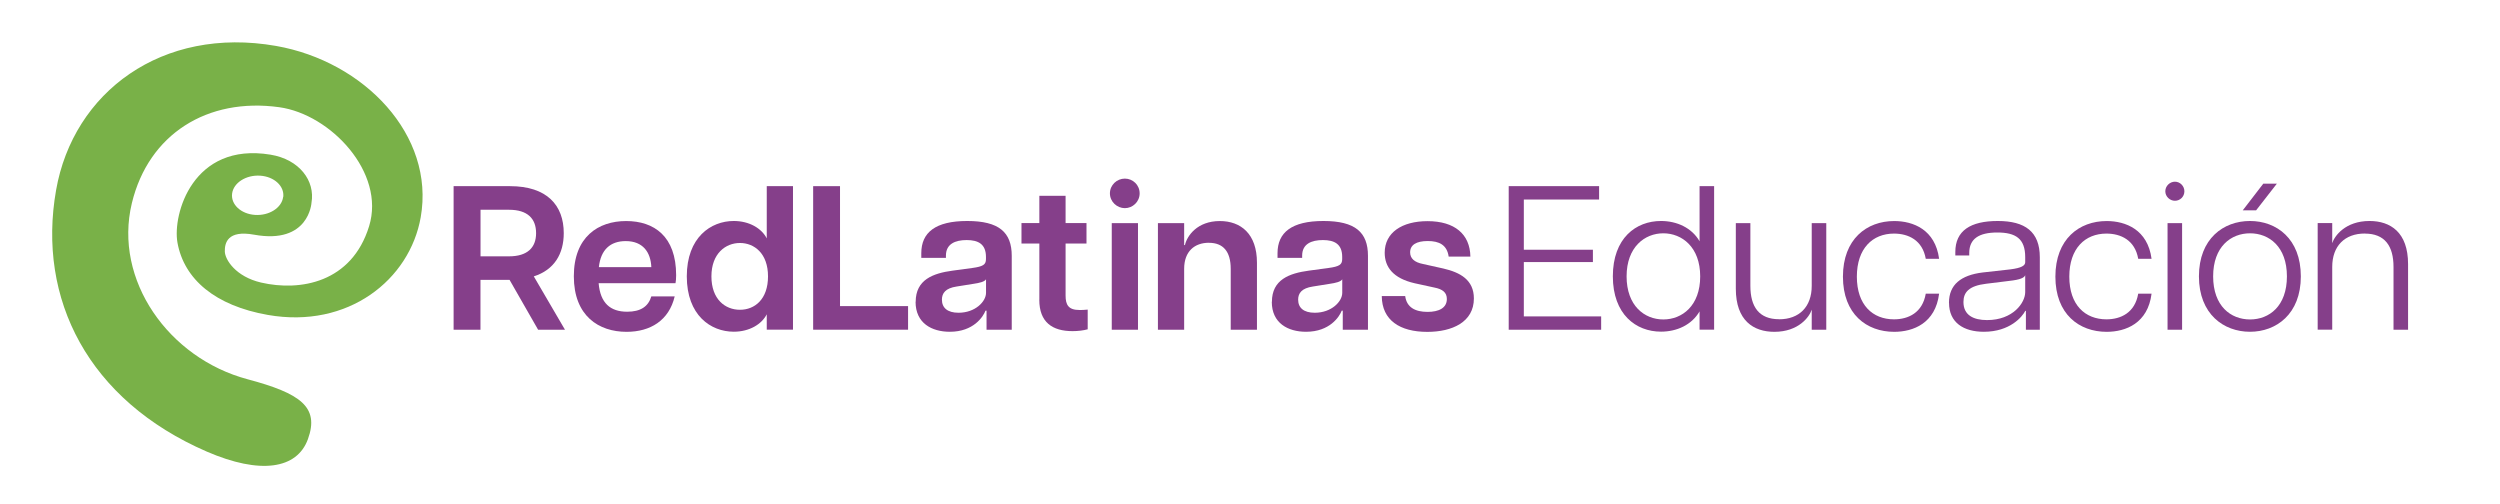
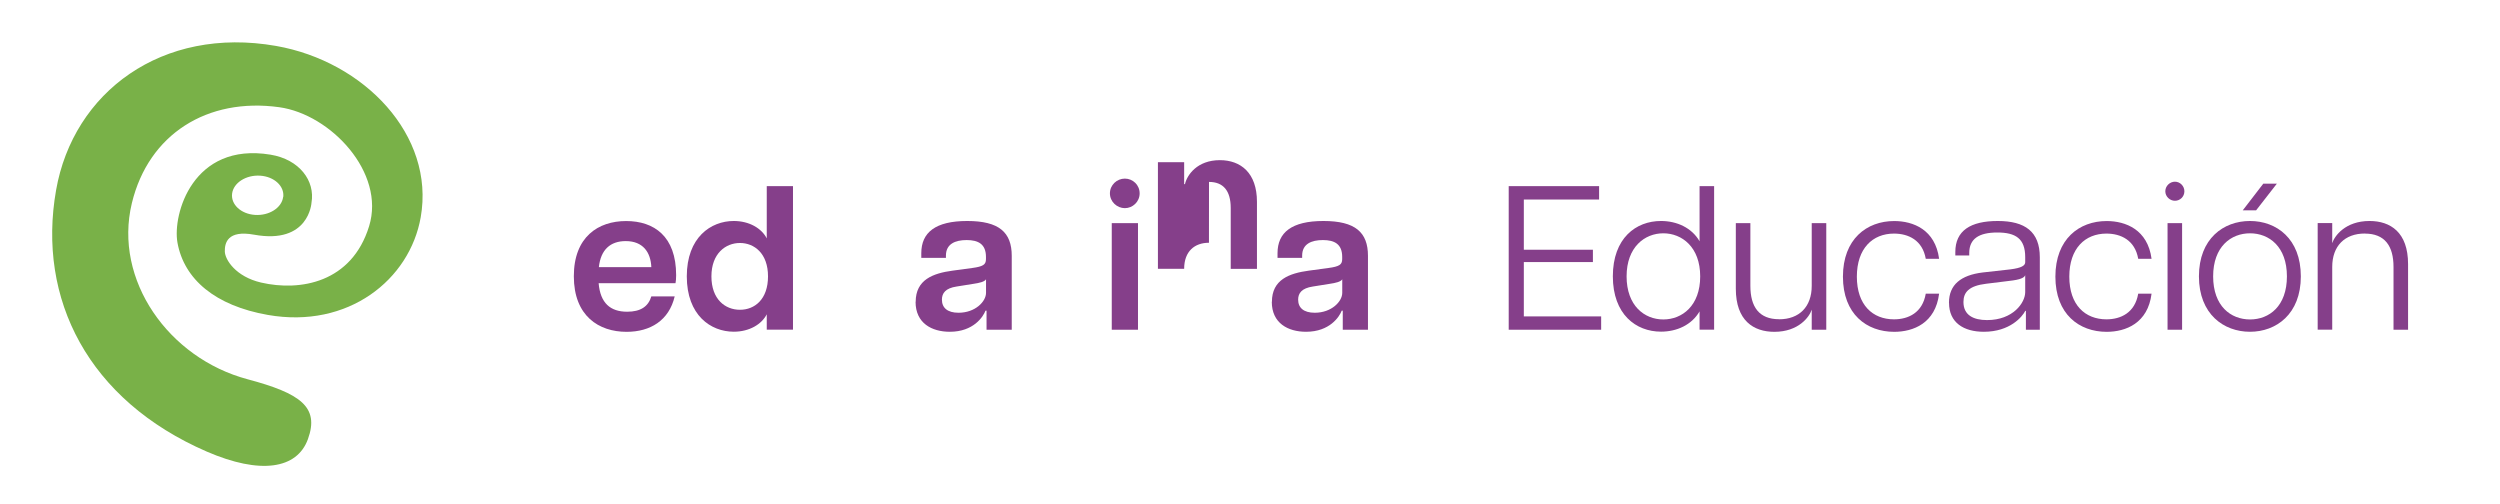
<svg xmlns="http://www.w3.org/2000/svg" id="a" viewBox="0 0 436.45 87.98">
  <defs>
    <clipPath id="b">
      <rect x="5.23" y="6.95" width="71.25" height="75.19" fill="none" />
    </clipPath>
    <clipPath id="c">
      <rect x="5.23" y="6.95" width="71.25" height="75.19" fill="none" />
    </clipPath>
  </defs>
  <g clip-path="url(#b)">
    <g clip-path="url(#c)">
      <path d="M36.1,78.84c-20.69-8.97-29.65-26.65-26.31-45.64C12.79,16.09,28.28,4.52,48.2,8.02c15.36,2.7,27.77,15.58,25.25,29.9-1.92,10.93-12.68,19.52-26.69,17.06-9.17-1.61-14.63-6.21-15.78-12.63-.88-4.92,2.67-17.58,16.24-15.35,5.05.83,7.83,4.56,7.16,8.4,0,0-.42,7.32-10.03,5.57-4.65-.85-5.13,1.47-5.1,2.93.03,1.43,1.9,4.4,6.33,5.43,6.83,1.58,15.83.02,18.86-9.84,2.88-9.36-6.71-19.52-15.67-20.77-12.57-1.75-22.84,4.7-25.75,16.75-3.24,13.42,6.44,27.07,20.2,30.74,9.27,2.47,12.57,4.85,10.54,10.45-1.9,5.25-8.33,6.22-17.66,2.18M49.45,34.4c.23-1.9-1.57-3.57-4.03-3.73-2.46-.16-4.66,1.24-4.9,3.13-.24,1.89,1.55,3.56,4.01,3.72,2.46.16,4.66-1.24,4.9-3.13" fill="#79b148" />
    </g>
  </g>
-   <path d="M79.2,32.5h9.84c6.44,0,9.38,3.33,9.38,8.2,0,3.62-1.65,6.41-5.23,7.55l5.44,9.31h-4.69l-4.98-8.7h-5.08v8.7h-4.69v-25.06ZM93.59,40.7c0-2.54-1.5-4.08-4.72-4.08h-4.98v8.13h4.98c3.22,0,4.72-1.54,4.72-4.04Z" fill="#853f8a" />
  <path d="M100.18,48.22c0-6.87,4.26-9.63,9.13-9.63s8.73,2.65,8.73,9.45c0,.64-.04,1-.11,1.4h-13.42c.29,3.47,2.04,4.98,4.98,4.98,2.33,0,3.69-.89,4.22-2.68h4.08c-1,4.22-4.26,6.19-8.41,6.19-4.83,0-9.2-2.76-9.2-9.7ZM113.71,46.64c-.11-2.61-1.47-4.55-4.47-4.55-2.68,0-4.37,1.5-4.69,4.55h9.16Z" fill="#853f8a" />
  <path d="M119.9,48.25c0-6.8,4.19-9.67,8.2-9.67,2.72,0,4.87,1.29,5.76,3.04v-9.13h4.58v25.06h-4.58v-2.68c-.89,1.75-3.04,3.04-5.76,3.04-4.01,0-8.2-2.86-8.2-9.67ZM134.08,48.25c0-4.01-2.4-5.83-4.9-5.83s-4.98,1.83-4.98,5.83,2.4,5.83,4.98,5.83,4.9-1.83,4.9-5.83Z" fill="#853f8a" />
-   <path d="M141.96,32.5h4.69v20.94h11.88v4.12h-16.57v-25.06Z" fill="#853f8a" />
  <path d="M159.86,52.69c0-3.87,3.04-4.98,6.44-5.44l3.47-.47c1.83-.25,2.36-.57,2.36-1.54v-.39c0-2.25-1.36-2.94-3.37-2.94s-3.62.68-3.62,2.72v.39h-4.3v-.82c0-3.62,2.47-5.62,8.02-5.62s7.77,1.97,7.77,6.09v12.89h-4.4v-3.33h-.18c-.39,1.04-2.08,3.69-6.23,3.69-3.15,0-5.98-1.5-5.98-5.23ZM172.14,51.12v-2.36c-.25.43-1.15.64-2.18.79l-2.94.47c-1.97.29-2.58,1.18-2.58,2.29,0,1.43.97,2.29,2.9,2.29,2.94,0,4.8-1.97,4.8-3.47Z" fill="#853f8a" />
-   <path d="M181.45,52.33v-9.81h-3.12v-3.58h3.12v-4.76h4.58v4.76h3.65v3.58h-3.65v9.09c0,1.61.5,2.51,2.43,2.51.43,0,.75,0,1.43-.07v3.44c-.79.21-1.68.32-2.65.32-3.51,0-5.8-1.54-5.8-5.48Z" fill="#853f8a" />
  <path d="M193.77,33.76c0-1.47,1.22-2.58,2.61-2.58s2.58,1.11,2.58,2.58-1.22,2.58-2.58,2.58-2.61-1.11-2.61-2.58ZM194.09,38.95h4.58v18.61h-4.58v-18.61Z" fill="#853f8a" />
-   <path d="M211.06,42.38c-2.51,0-4.33,1.5-4.33,4.55v10.63h-4.58v-18.61h4.58v3.83h.14c.36-1.61,2.15-4.19,6.09-4.19,3.65,0,6.48,2.22,6.48,7.27v11.71h-4.58v-10.63c0-3.04-1.32-4.55-3.79-4.55Z" fill="#853f8a" />
+   <path d="M211.06,42.38c-2.51,0-4.33,1.5-4.33,4.55h-4.58v-18.61h4.58v3.83h.14c.36-1.61,2.15-4.19,6.09-4.19,3.65,0,6.48,2.22,6.48,7.27v11.71h-4.58v-10.63c0-3.04-1.32-4.55-3.79-4.55Z" fill="#853f8a" />
  <path d="M222.05,52.69c0-3.87,3.04-4.98,6.44-5.44l3.47-.47c1.83-.25,2.36-.57,2.36-1.54v-.39c0-2.25-1.36-2.94-3.37-2.94s-3.62.68-3.62,2.72v.39h-4.3v-.82c0-3.62,2.47-5.62,8.02-5.62s7.77,1.97,7.77,6.09v12.89h-4.4v-3.33h-.18c-.39,1.04-2.08,3.69-6.23,3.69-3.15,0-5.98-1.5-5.98-5.23ZM234.33,51.12v-2.36c-.25.43-1.15.64-2.18.79l-2.94.47c-1.97.29-2.58,1.18-2.58,2.29,0,1.43.97,2.29,2.9,2.29,2.94,0,4.8-1.97,4.8-3.47Z" fill="#853f8a" />
-   <path d="M241.24,51.69h4.08c.25,1.97,1.75,2.76,3.9,2.76,1.97,0,3.37-.68,3.37-2.25,0-1.15-.75-1.72-2.18-2l-3.44-.75c-3.76-.86-5.23-2.83-5.23-5.33,0-3.51,3.01-5.51,7.48-5.51,4.73,0,7.41,2.26,7.48,6.19h-3.79c-.29-2.04-1.65-2.72-3.65-2.72s-3.08.68-3.08,1.97c0,1.07.75,1.75,2.26,2.04l3.54.79c2.93.68,5.33,1.97,5.33,5.23,0,4.12-3.79,5.83-8.13,5.83-4.8,0-7.91-2.04-7.95-6.23Z" fill="#853f8a" />
  <path d="M263.38,32.5h15.79v2.33h-13.14v8.77h12.06v2.15h-12.06v9.49h13.5v2.33h-16.14v-25.06Z" fill="#853f8a" />
  <path d="M281.57,48.25c0-6.69,4.04-9.67,8.41-9.67,2.76,0,5.37,1.18,6.73,3.54v-9.63h2.54v25.06h-2.54v-3.19c-1.36,2.36-3.97,3.54-6.73,3.54-4.37,0-8.41-3.01-8.41-9.67ZM296.82,48.25c0-5.12-3.19-7.52-6.44-7.52s-6.41,2.4-6.41,7.52,3.11,7.52,6.41,7.52,6.44-2.4,6.44-7.52Z" fill="#853f8a" />
  <path d="M310.6,55.74c3.51,0,5.69-2.18,5.69-5.83v-10.95h2.54v18.61h-2.54v-3.51c-.39,1.25-2.29,3.87-6.52,3.87-3.65,0-6.73-1.97-6.73-7.52v-11.46h2.54v10.95c0,3.65,1.5,5.83,5.01,5.83Z" fill="#853f8a" />
  <path d="M321.74,48.29c0-6.55,4.15-9.7,8.95-9.7,3.33,0,7.16,1.5,7.84,6.59h-2.33c-.57-3.26-3.04-4.4-5.55-4.4-3.72,0-6.48,2.58-6.48,7.52s2.76,7.45,6.48,7.45c2.51,0,4.98-1.15,5.55-4.48h2.33c-.64,5.16-4.51,6.66-7.84,6.66-4.8,0-8.95-3.08-8.95-9.63Z" fill="#853f8a" />
  <path d="M340.25,52.87c0-3.19,2.11-4.83,5.87-5.3l4.83-.54c2-.25,2.61-.68,2.61-1.25v-.89c0-3.22-1.65-4.3-4.87-4.3s-4.9,1.11-4.9,3.58v.43h-2.43v-.61c0-3.72,2.65-5.41,7.41-5.41s7.34,1.86,7.34,6.34v12.64h-2.43v-3.29h-.11c-.5,1-2.65,3.65-7.23,3.65-3.54,0-6.08-1.61-6.08-5.05ZM353.56,51.01v-2.97c-.14.43-.82.79-2.79,1l-4.05.5c-2.97.36-3.94,1.47-3.94,3.19,0,2.29,1.75,3.15,4.12,3.15,4.55,0,6.66-3.04,6.66-4.87Z" fill="#853f8a" />
  <path d="M358.83,48.29c0-6.55,4.15-9.7,8.95-9.7,3.33,0,7.16,1.5,7.84,6.59h-2.33c-.57-3.26-3.04-4.4-5.55-4.4-3.72,0-6.48,2.58-6.48,7.52s2.76,7.45,6.48,7.45c2.51,0,4.98-1.15,5.55-4.48h2.33c-.64,5.16-4.51,6.66-7.84,6.66-4.8,0-8.95-3.08-8.95-9.63Z" fill="#853f8a" />
  <path d="M378.02,33.4c0-.93.79-1.68,1.68-1.68s1.65.75,1.65,1.68-.75,1.65-1.65,1.65-1.68-.75-1.68-1.65ZM378.41,38.95h2.54v18.61h-2.54v-18.61Z" fill="#853f8a" />
  <path d="M383.89,48.25c0-6.59,4.29-9.67,8.91-9.67s8.88,3.08,8.88,9.67-4.3,9.67-8.88,9.67-8.91-3.08-8.91-9.67ZM399.25,48.25c0-5.19-3.11-7.52-6.44-7.52s-6.44,2.33-6.44,7.52,3.08,7.52,6.44,7.52,6.44-2.33,6.44-7.52ZM395.13,32.07h2.36l-3.62,4.65h-2.33l3.58-4.65Z" fill="#853f8a" />
  <path d="M412.85,40.77c-3.51,0-5.69,2.18-5.69,5.83v10.95h-2.54v-18.61h2.54v3.51c.39-1.25,2.29-3.87,6.51-3.87,3.65,0,6.73,1.97,6.73,7.52v11.46h-2.54v-10.95c0-3.65-1.5-5.83-5.01-5.83Z" fill="#853f8a" />
</svg>